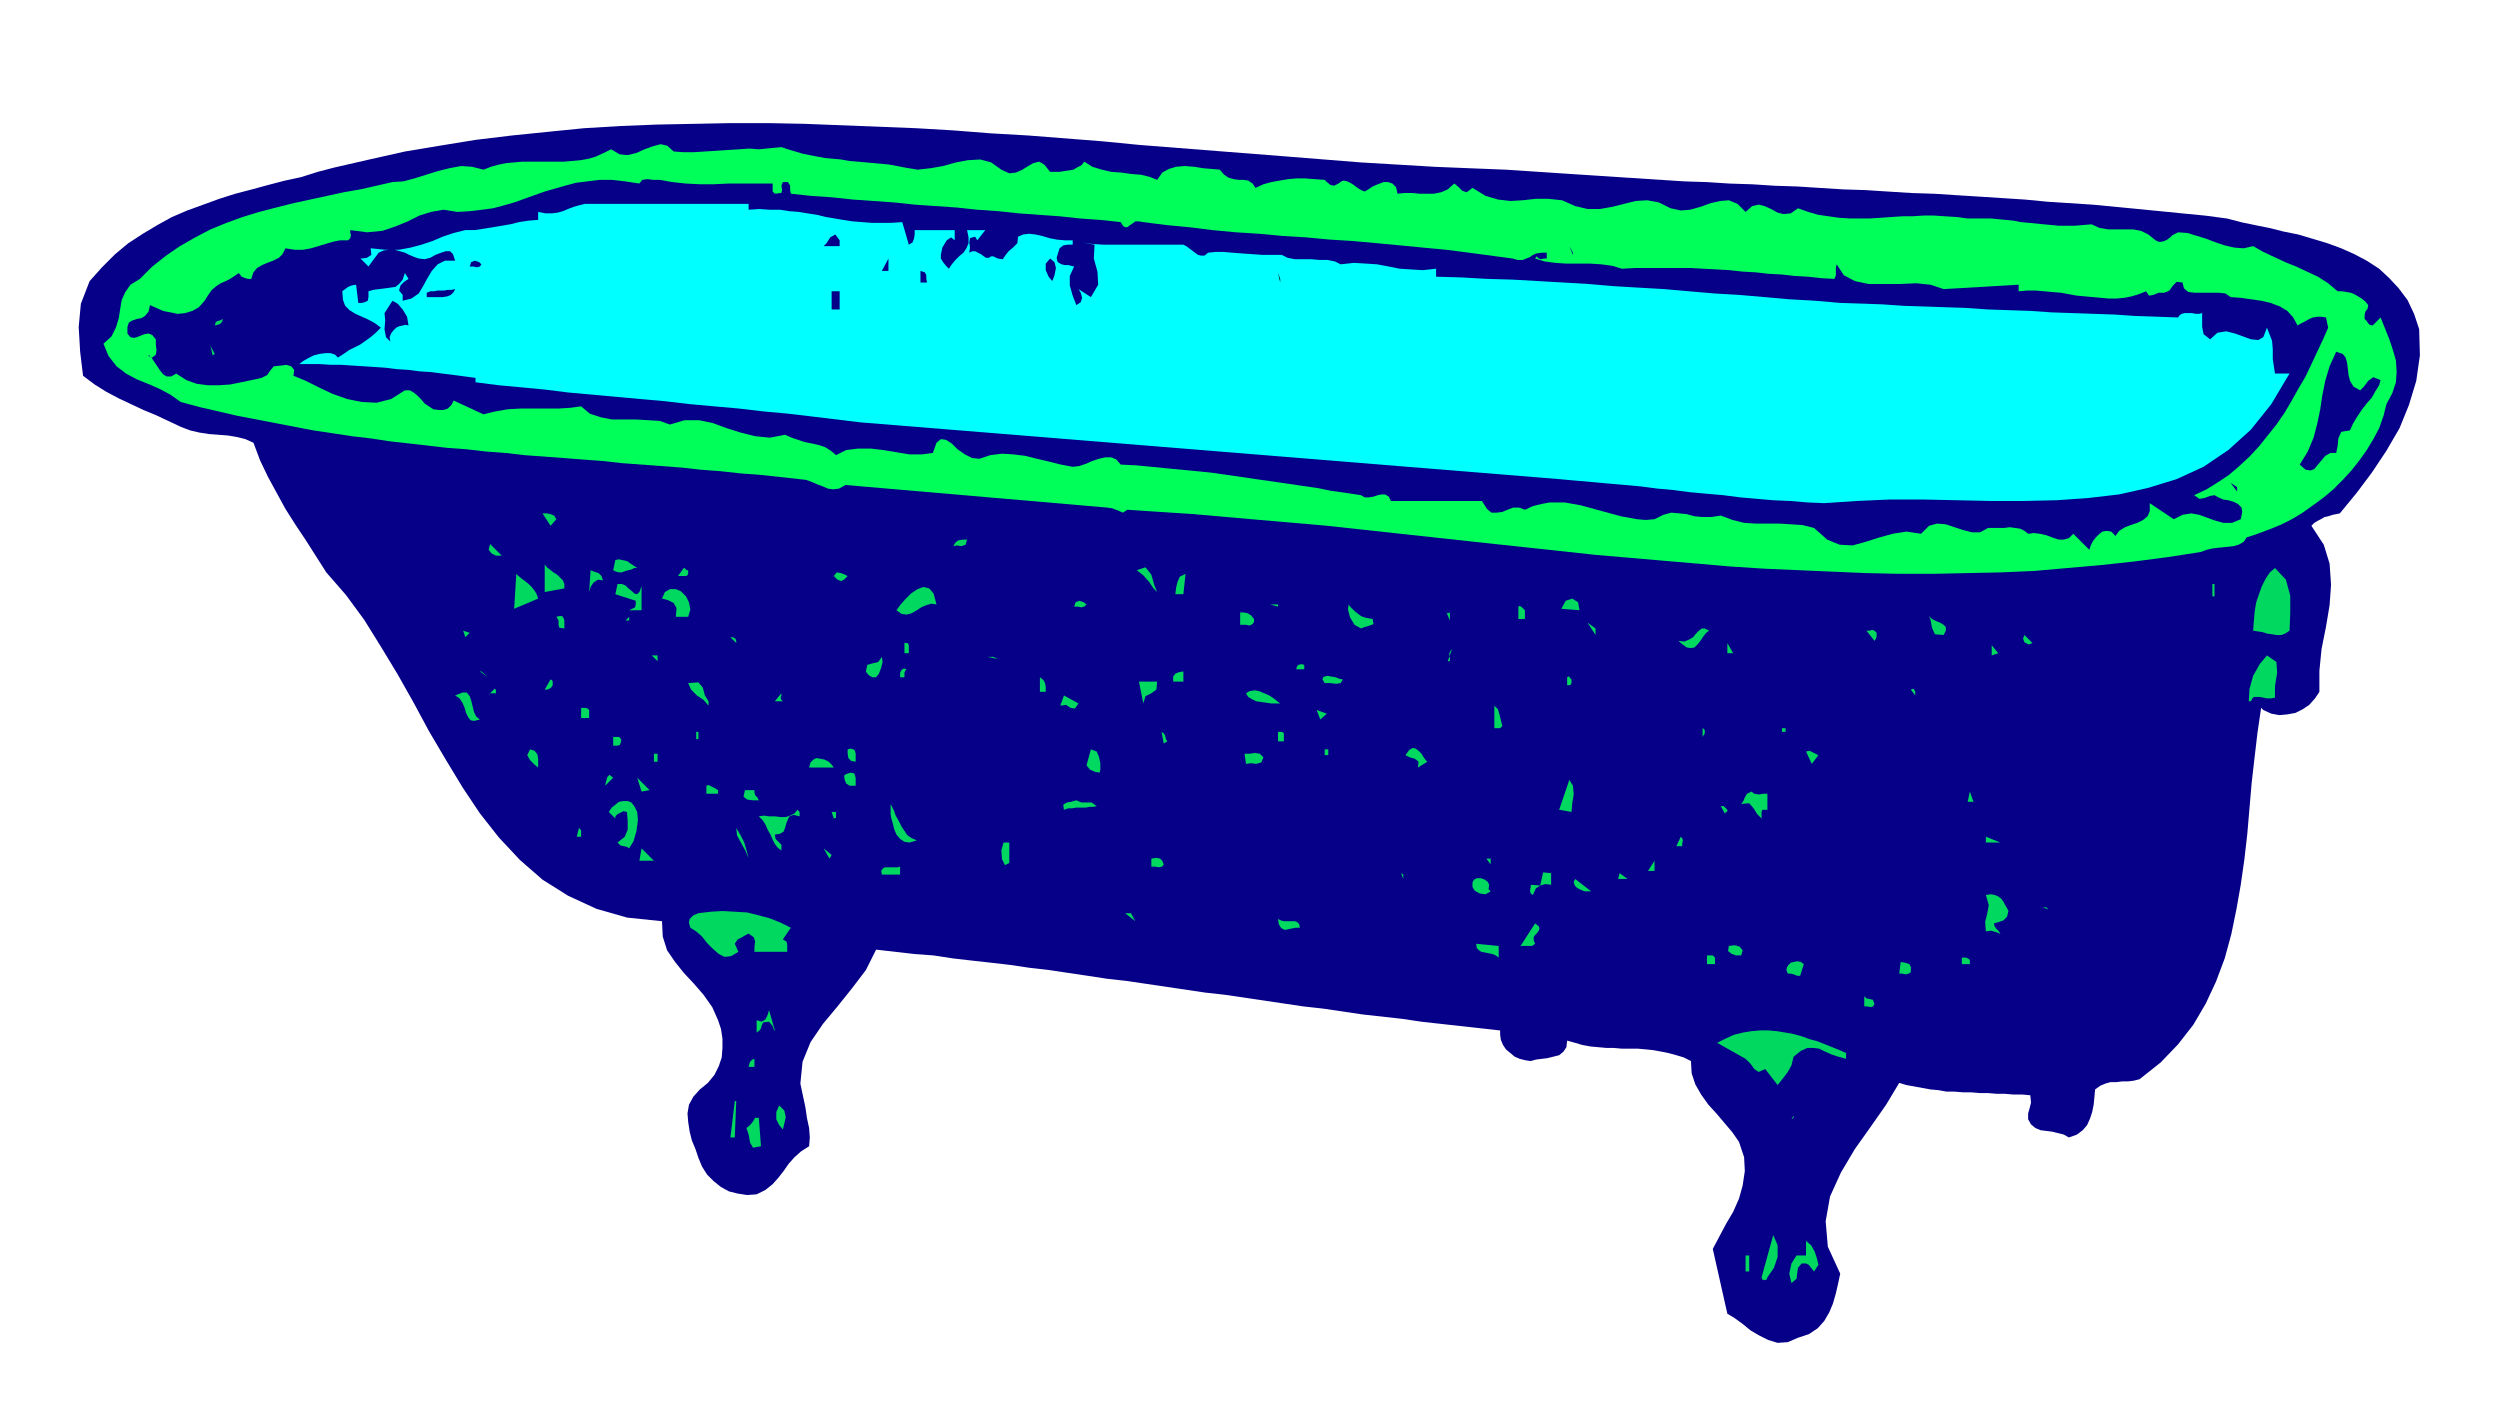
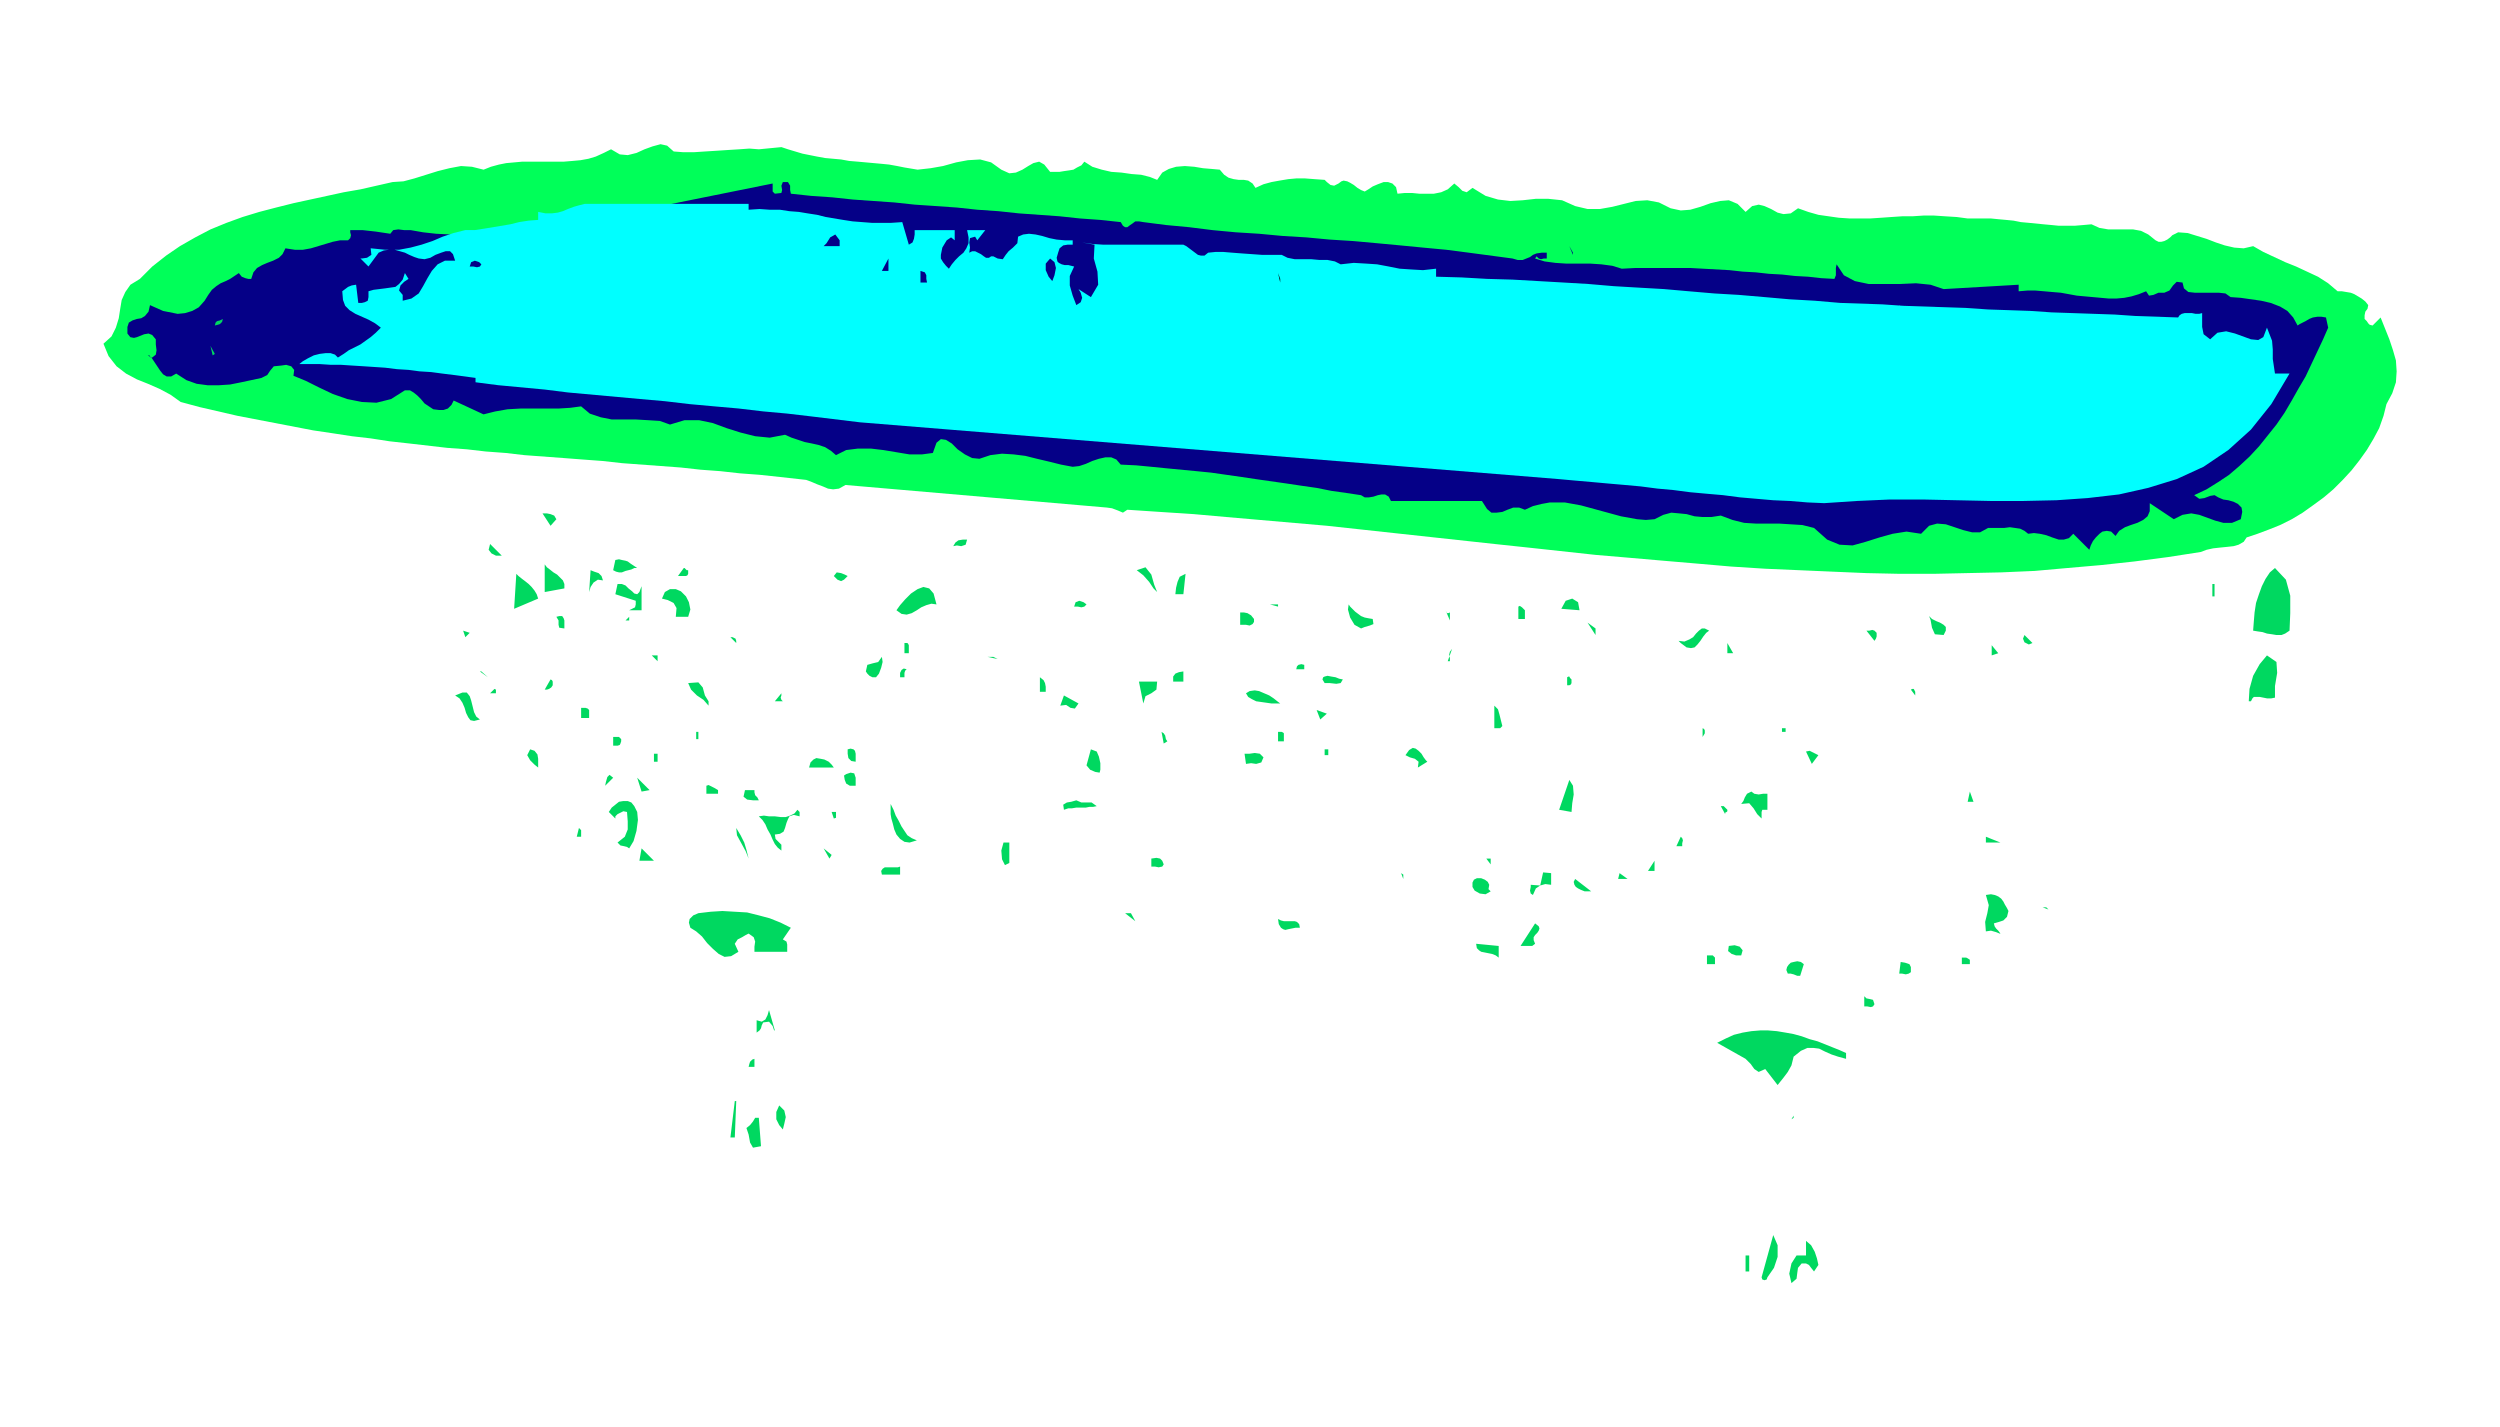
<svg xmlns="http://www.w3.org/2000/svg" width="3.433in" height="1.96in" fill-rule="evenodd" stroke-linecap="round" preserveAspectRatio="none" viewBox="0 0 3433 1960">
  <style>.pen1{stroke:none}.brush2{fill:#050087}.brush4{fill:#0ff}.brush5{fill:#00d860}</style>
-   <path d="m3058 300 19 5 19 4 20 4 20 5 20 4 20 6 20 6 19 7 18 8 17 9 17 11 14 13 13 14 12 16 9 19 7 21 1 36-5 35-10 33-13 32-18 31-20 30-21 28-23 28-5 1-5 1-6 2-5 1-5 3-4 2-5 3-4 4 17 26 8 26 2 29-2 28-5 30-6 30-3 30v29l-6 9-8 9-9 6-10 5-11 2-11 1-11-2-11-5-3-3-5 34-4 34-4 35-3 35-3 35-4 35-5 35-6 34-7 34-9 33-12 32-14 30-17 29-21 27-24 25-29 23-8 2-8 1h-8l-8 1h-8l-7 2-7 3-7 5-1 11-1 10-2 10-3 9-4 9-6 7-8 6-11 4-7-4-8-2-8-2-8-1-8-1-7-3-6-5-4-7v-8l2-7 2-8-1-10-11-1h-12l-12-1h-11l-12-1h-11l-12-1h-11l-12-1h-11l-11-2-11-1-11-2-11-2-11-2-10-3-18 30-21 30-22 31-19 32-15 33-6 34 3 35 17 37-3 14-3 13-4 14-5 12-7 12-9 10-12 8-15 5-14 6-14 1-13-4-12-6-12-7-11-9-11-8-10-6-20-89 9-17 9-17 10-17 8-18 5-18 3-20-1-19-7-21-9-13-11-13-11-13-11-12-10-14-8-14-5-15-1-17-10-5-10-3-11-3-10-2-11-2-10-1-11-1h-22l-11-1h-10l-11-1-11-1-11-2-10-3-11-3-1 9-4 6-6 5-8 2-8 2-8 1-8 1-7 2-7-1-8-2-7-3-6-5-6-5-4-6-3-7-1-7v-6l-27-3-27-3-27-3-27-3-27-4-27-3-27-3-27-4-27-4-27-3-27-4-27-4-27-4-27-4-27-3-27-4-27-4-27-4-27-4-27-3-26-4-27-4-27-4-26-3-27-4-26-3-27-3-26-3-26-4-27-2-26-3-26-3-14 28-19 25-20 25-20 24-17 25-11 27-3 30 7 33 2 14 3 14 1 13-1 12-11 7-9 8-8 9-7 10-7 9-8 9-10 8-12 6-13 1-13-2-12-3-11-6-10-8-9-9-7-11-5-12-4-12-5-12-3-12-2-13-1-12 2-12 6-11 9-10 11-9 9-11 6-12 4-12 1-13v-13l-2-13-4-12-8-18-12-17-13-15-14-15-12-15-11-16-6-19-1-21-48-5-42-12-39-18-35-22-31-27-29-31-26-33-24-36-23-38-23-39-21-39-22-39-23-38-23-37-25-34-27-31-14-22-14-22-14-21-14-22-12-22-12-22-11-23-9-24-11-5-12-3-12-2-13-1-13-1-13-2-13-3-13-5-17-8-17-8-17-7-17-8-17-8-17-9-16-10-16-12-4-33-2-34 3-32 12-31 17-19 18-18 18-15 20-13 20-12 20-11 21-9 22-8 22-8 22-7 23-6 22-6 23-6 23-5 22-7 23-6 48-11 49-11 48-8 49-8 50-6 49-5 50-5 50-3 50-2 51-1 50-1h51l51 1 51 2 51 2 51 2 51 3 51 4 52 3 51 4 51 4 51 5 51 4 51 4 51 4 51 4 50 4 50 4 51 3 50 3 49 2 50 2 30 2 30 2 30 2 31 2 30 2 31 2 31 2 31 2 31 1 31 2 31 1 31 2 31 1 31 2 32 2 31 1 31 2 32 2 31 1 31 2 32 2 31 2 31 2 31 3 31 2 31 2 31 3 31 3 31 3 30 3 31 3 30 4z" class="pen1 brush2" />
  <path d="m1073 202 9 3 10 3 10 3 10 2 10 2 11 2 11 1 11 1 11 2 12 1 11 1 11 1 11 1 10 1 11 2 10 2 18 3 18-2 17-3 18-5 16-3 17-1 15 4 14 10 11 5 9-1 9-4 8-5 7-4 8-2 7 4 8 10h13l6-1 7-1 6-1 5-3 6-3 4-5 11 7 13 4 13 3 14 1 14 2 13 1 12 3 10 4 7-10 9-5 10-3 12-1 13 1 12 2 12 1 11 1 6 7 6 4 7 2 7 1h7l6 1 6 4 4 6 11-5 11-3 11-2 12-2 11-1h12l13 1 14 1 3 3 5 4 5 1 6-3 4-3 3-1 5 1 4 2 5 3 5 4 5 3 5 2 5-3 6-4 7-3 8-3h6l6 2 5 5 2 9 10-1h10l10 1h20l10-2 9-4 9-8 6 5 5 5 6 2 8-6 18 11 17 5 17 2 17-1 18-2h17l19 2 18 8 17 4h17l17-3 16-4 16-4 16-1 16 3 16 8 14 3 13-1 14-4 14-5 13-3 12-1 12 5 11 11 9-8 9-2 8 2 9 4 9 5 8 2 10-1 10-7 14 5 14 4 14 2 14 2 15 1h28l15-1 14-1 15-1h14l15-1h15l15 1 16 1 15 2h32l10 1 11 1 10 1 10 2 11 1 10 1 10 1 11 1 10 1h22l12-1 11-1 11 5 12 2h34l11 2 10 5 10 8 4 2h4l4-1 4-2 4-3 3-3 4-2 4-2 13 1 13 4 13 4 13 5 12 4 13 3 13 1 13-3 14 8 15 7 15 7 15 6 15 7 15 7 14 9 13 11h6l6 1 6 1 5 2 5 3 5 3 5 4 4 5-1 5-3 4-1 5v5l3 3 2 3 2 2 4 1 11-11 6 15 6 15 5 15 4 14 1 15-1 15-5 15-8 15-4 16-6 17-8 15-9 15-10 14-11 14-12 13-13 13-13 11-15 11-14 10-15 9-16 8-15 6-16 6-15 5-4 6-7 4-7 2-9 1-10 1-9 1-9 2-8 3-45 7-46 6-46 5-46 4-45 4-46 2-47 1-46 1h-46l-46-1-47-2-46-2-46-2-47-3-46-4-47-4-46-4-47-4-46-5-46-5-47-5-46-5-46-5-46-5-46-5-46-5-46-4-46-4-46-4-45-4-46-3-45-3-6 4-7-3-8-3-7-1-359-31-9 5-8 1-7-1-7-3-8-3-7-3-8-3-9-1-27-3-28-3-27-2-27-3-27-2-27-3-27-2-27-2-27-2-27-3-27-2-26-2-27-2-27-2-26-3-27-2-26-3-27-2-26-3-26-3-27-3-26-4-26-3-26-4-27-4-26-5-26-5-26-5-26-5-26-6-26-6-26-7-14-10-15-8-16-7-15-6-15-8-13-10-11-14-7-17 11-10 6-12 4-13 2-13 2-12 5-11 7-10 13-8 17-17 19-15 19-13 21-12 21-11 22-9 22-8 23-7 23-6 24-6 23-5 23-5 23-5 23-4 22-5 22-5 15-1 15-4 16-5 16-5 16-4 16-3 15 1 16 4 10-4 11-3 10-2 11-1 11-1h57l12-1 11-1 11-2 10-3 11-5 10-5 12 7 11 1 12-3 11-5 11-4 11-3 9 2 9 8 13 1h15l15-1 16-1 15-1 16-1 14-1 13 1 31-3z" class="pen1" style="fill:#00ff59" />
-   <path d="M1061 252v11l3 3 9-1 1-4-1-6 2-5h7l3 5v6l1 5 28 3 29 2 28 3 28 2 29 2 28 3 29 2 29 2 28 3 29 2 28 3 28 2 28 2 28 3 28 2 28 3 3 5 3 2h3l4-3 3-2 4-3h5l6 1 31 4 32 3 32 4 32 3 32 2 32 3 33 2 32 3 32 2 33 3 32 3 31 3 32 3 31 4 30 4 30 4 7 2h7l5-2 5-2 4-3 5-2 7-1h7v8h-4l-4 1-3-1-3-3-2 3 13 4 15 2 15 1h33l15 1 15 2 13 4 19-1h75l18 1 18 1 18 1 18 2 18 1 18 2 18 1 18 2 18 1 18 2 18 1 2-5v-10l1-5 10 15 15 8 19 4h43l22-1 20 2 18 6 103-6v9l12-1h11l12 1 11 1 12 1 11 2 11 2 11 1 11 1 11 1 11 1h10l11-1 10-2 10-3 10-4 4 6 6-1 7-3h8l7-3 5-7 5-5 8 1 2 8 6 5 9 1h33l9 1 7 5 14 1 14 2 14 2 13 3 13 5 10 6 8 9 6 11 3-2 4-2 4-2 5-3 5-2 6-1h6l6 1 3 14-7 16-8 17-8 17-8 17-10 17-9 16-10 17-11 16-12 15-12 15-13 14-14 13-14 12-15 10-16 10-17 8 7 5 7-1 8-3 6-1 5 3 7 3 7 1 7 2 6 3 5 5 1 6-2 10-12 5h-12l-11-3-11-4-11-4-11-2-12 2-12 6-33-22v11l-3 7-6 5-8 4-9 3-8 3-8 5-5 7-6-6-6-1-6 1-4 3-5 5-4 5-3 6-2 6-22-22-6 6-7 2h-7l-9-3-8-3-9-2-8-1-8 1-5-4-6-3-7-1-7-1-8 1h-22l-11 6h-11l-12-3-12-4-12-4-12-1-11 3-11 11-20-3-19 3-18 5-19 6-18 5-18-1-17-7-18-16-16-4-16-1-16-1h-32l-16-1-16-4-16-6-13 2h-12l-11-1-11-3-10-1-11-1-11 3-12 6-12 1-12-1-11-2-11-2-11-3-11-3-11-3-11-3-11-3-11-2-11-2h-21l-11 2-12 3-11 5-8-3h-8l-8 3-7 3-8 1h-7l-6-5-7-11h-125l-3-6-5-3h-5l-5 1-6 2-6 1h-6l-5-3-20-3-21-3-20-4-21-3-20-3-21-3-21-3-20-3-21-3-21-3-20-2-21-2-21-2-20-2-21-2-21-1-6-7-7-3h-8l-9 2-9 3-9 4-9 3-9 1-16-3-16-4-17-4-16-4-16-2-16-1-16 2-15 5-10-1-10-5-10-7-8-8-8-5-7-1-6 5-5 14-15 2h-17l-18-3-18-3-17-2h-18l-16 2-14 7-7-6-8-5-9-3-9-2-10-2-9-3-9-3-9-4-21 4-20-2-20-5-19-6-19-7-19-4h-20l-20 6-14-5-16-1-17-1h-33l-15-3-15-5-12-10-15 2-16 1h-52l-18 1-17 3-16 4-41-19-3 6-5 5-6 2h-6l-8-1-6-4-6-4-5-6-5-5-5-4-5-3h-7l-19 12-20 5-20-1-20-4-20-7-19-9-18-9-17-7 1-8-4-5-7-2-7 1-10 1-5 6-4 6-8 4-14 3-14 3-15 3-15 1h-16l-15-2-14-5-14-9-7 4h-6l-5-3-4-5-4-6-4-6-4-6-5-3h2l1 1 1 2h2l5-4 1-6-1-8v-7l-5-6-5-2-6 1-5 2-5 2-4 1-5-1-4-5v-9l2-6 5-3 6-2 6-1 5-3 5-6 2-9 9 4 9 4 10 2 10 2 10-1 10-3 9-5 8-9 5-8 5-7 6-5 6-4 7-3 6-3 6-4 6-4 4 5 5 2 4 1h4l3-9 5-6 7-4 7-3 8-3 8-4 5-5 4-8 13 2h11l11-2 10-3 10-3 10-3 10-2h11l3-3 1-4-1-4v-3l23 3 21-2 18-6 17-7 16-8 16-5 17-3 19 3 17-1 17-2 15-2 15-4 14-4 14-5 14-5 14-5 14-4 14-4 15-4 16-2 16-2h17l18 2 20 3 4-5 7-1 8 1h9l17 3 18 2 20 1h20l20-1h60z" class="pen1 brush2" />
+   <path d="M1061 252v11l3 3 9-1 1-4-1-6 2-5h7l3 5v6l1 5 28 3 29 2 28 3 28 2 29 2 28 3 29 2 29 2 28 3 29 2 28 3 28 2 28 2 28 3 28 2 28 3 3 5 3 2h3l4-3 3-2 4-3h5l6 1 31 4 32 3 32 4 32 3 32 2 32 3 33 2 32 3 32 2 33 3 32 3 31 3 32 3 31 4 30 4 30 4 7 2h7l5-2 5-2 4-3 5-2 7-1h7v8h-4l-4 1-3-1-3-3-2 3 13 4 15 2 15 1h33l15 1 15 2 13 4 19-1h75l18 1 18 1 18 1 18 2 18 1 18 2 18 1 18 2 18 1 18 2 18 1 2-5v-10l1-5 10 15 15 8 19 4h43l22-1 20 2 18 6 103-6v9l12-1h11l12 1 11 1 12 1 11 2 11 2 11 1 11 1 11 1 11 1h10l11-1 10-2 10-3 10-4 4 6 6-1 7-3h8l7-3 5-7 5-5 8 1 2 8 6 5 9 1h33l9 1 7 5 14 1 14 2 14 2 13 3 13 5 10 6 8 9 6 11 3-2 4-2 4-2 5-3 5-2 6-1h6l6 1 3 14-7 16-8 17-8 17-8 17-10 17-9 16-10 17-11 16-12 15-12 15-13 14-14 13-14 12-15 10-16 10-17 8 7 5 7-1 8-3 6-1 5 3 7 3 7 1 7 2 6 3 5 5 1 6-2 10-12 5h-12l-11-3-11-4-11-4-11-2-12 2-12 6-33-22v11l-3 7-6 5-8 4-9 3-8 3-8 5-5 7-6-6-6-1-6 1-4 3-5 5-4 5-3 6-2 6-22-22-6 6-7 2h-7l-9-3-8-3-9-2-8-1-8 1-5-4-6-3-7-1-7-1-8 1h-22l-11 6h-11l-12-3-12-4-12-4-12-1-11 3-11 11-20-3-19 3-18 5-19 6-18 5-18-1-17-7-18-16-16-4-16-1-16-1h-32l-16-1-16-4-16-6-13 2h-12l-11-1-11-3-10-1-11-1-11 3-12 6-12 1-12-1-11-2-11-2-11-3-11-3-11-3-11-3-11-3-11-2-11-2h-21l-11 2-12 3-11 5-8-3h-8l-8 3-7 3-8 1h-7l-6-5-7-11h-125l-3-6-5-3h-5l-5 1-6 2-6 1h-6l-5-3-20-3-21-3-20-4-21-3-20-3-21-3-21-3-20-3-21-3-21-3-20-2-21-2-21-2-20-2-21-2-21-1-6-7-7-3h-8l-9 2-9 3-9 4-9 3-9 1-16-3-16-4-17-4-16-4-16-2-16-1-16 2-15 5-10-1-10-5-10-7-8-8-8-5-7-1-6 5-5 14-15 2h-17l-18-3-18-3-17-2h-18l-16 2-14 7-7-6-8-5-9-3-9-2-10-2-9-3-9-3-9-4-21 4-20-2-20-5-19-6-19-7-19-4h-20l-20 6-14-5-16-1-17-1h-33l-15-3-15-5-12-10-15 2-16 1h-52l-18 1-17 3-16 4-41-19-3 6-5 5-6 2h-6l-8-1-6-4-6-4-5-6-5-5-5-4-5-3h-7l-19 12-20 5-20-1-20-4-20-7-19-9-18-9-17-7 1-8-4-5-7-2-7 1-10 1-5 6-4 6-8 4-14 3-14 3-15 3-15 1h-16l-15-2-14-5-14-9-7 4h-6l-5-3-4-5-4-6-4-6-4-6-5-3h2l1 1 1 2h2l5-4 1-6-1-8v-7l-5-6-5-2-6 1-5 2-5 2-4 1-5-1-4-5v-9l2-6 5-3 6-2 6-1 5-3 5-6 2-9 9 4 9 4 10 2 10 2 10-1 10-3 9-5 8-9 5-8 5-7 6-5 6-4 7-3 6-3 6-4 6-4 4 5 5 2 4 1h4l3-9 5-6 7-4 7-3 8-3 8-4 5-5 4-8 13 2h11l11-2 10-3 10-3 10-3 10-2h11l3-3 1-4-1-4v-3h17l18 2 20 3 4-5 7-1 8 1h9l17 3 18 2 20 1h20l20-1h60z" class="pen1 brush2" />
  <path d="m1028 288 15-1 14 1h14l13 2 13 1 12 2 13 2 12 3 12 2 12 2 13 2 13 1 13 1h27l15-1 9 31 5-3 2-5 1-6v-6h55v14l-5-4-6 4-6 10-2 10v5l3 5 4 5 4 4 4-6 5-6 5-5 6-5 4-6 3-7v-8l-2-10h25l-11 14-3-5-7 2-1 6 1 7-1 7 4-2h4l4 2 4 2 4 3 3 2h4l3-2h3l6 3 7 1 4-6 4-5 6-5 6-6 1-9 7-3 8-1 9 1 9 2 10 3 10 2 11 1h11v6h-7l-6 1-5 4-2 6-2 7 1 5 2 2 4 2 4 1h5l4 1 4 1-6 13v13l4 14 5 13 6-4 2-6-2-7-3-5 17 11 10-17-1-18-5-18 1-19-17-3 14 2 15 1h110l4 2 4 3 4 3 4 3 4 3 4 1h5l5-4 10-1h11l12 1 13 1 14 1 14 1h27l8 4 10 2h23l11 1h11l10 2 8 4 18-2 17 1 15 1 16 3 15 3 15 1 17 1 18-2v11l35 1 35 2 35 1 35 2 35 2 34 2 35 3 34 2 35 2 34 3 35 3 34 2 35 3 34 3 35 2 35 3 29 1 29 1 29 2 29 1 29 1 29 1 29 2 29 1 29 1 29 2 29 1 29 1 29 1 29 2 29 1 29 1 2-3 3-2 4-1h10l5 1h5l4-1v19l2 10 9 7 10-9 12-2 12 3 11 4 11 4 10 1 7-4 5-13 7 18 1 12v13l3 20h20l-25 42-28 35-31 28-34 23-37 17-39 12-40 9-43 5-43 3-45 1h-46l-46-1-46-1h-46l-45 2-45 3-23-1-24-2-23-1-23-2-23-2-23-3-23-2-22-2-23-3-22-2-23-3-22-2-23-2-22-2-23-2-22-2-960-78-33-4-33-4-34-4-33-3-34-4-34-3-33-3-34-4-34-3-33-3-33-3-33-3-32-4-32-3-32-3-31-4v-6l-15-2-15-2-16-2-15-2-16-1-15-2-16-1-16-2-15-1-15-1-16-1-15-1h-14l-15-1h-28l5-4 7-4 8-4 8-2 8-1h7l6 2 4 4 8-5 7-5 8-4 8-4 7-5 7-5 7-6 7-7-8-6-9-5-9-4-9-4-8-5-6-6-3-8-1-12 4-3 4-3 5-2 6-1 3 25h5l4-1 4-2 1-5v-8l7-2 8-1 8-1 7-1 7-1 5-4 5-6 3-9 5 8-6 4-5 5-2 7 5 6v8l12-3 10-7 6-10 6-11 6-10 8-9 10-5h14l-3-9-4-4h-6l-6 2-8 3-7 4-8 2-8-1-6-2-7-3-6-3-7-2-7-2h-8l-7 1-7 3-14 19-11-11h2l7-1 6-4-1-9 20 2h19l16-3 15-4 15-5 14-6 15-5 16-4h13l13-2 12-2 12-2 12-2 12-3 13-2 13-1v-11l10 2h9l8-1 7-2 7-3 8-3 7-2 8-2h225v8z" class="pen1 brush4" />
  <path d="M1361 316h14-14z" class="pen1 brush5" />
  <path d="M1153 330v8h-22l4-4 5-8 7-4 6 8zm1007 20-5-12 5 9v3zm-949 22 9-17v17h-9zm234 14-5-6-4-9v-9l6-7 6 5 2 8-2 10-3 8zm-784-23-2 3-4 1-5-1h-5l2-6 5-2 6 2 3 3zm612 25h-9v-16l6 2 2 4v5l1 5z" class="pen1 brush2" />
  <path d="m1758 388-3-13 3 8v5z" class="pen1" style="fill:#000" />
  <path d="m1844 402-3-14 3 9v5z" class="pen1 brush4" />
-   <path d="m625 397-2 4-4 4-5 2-6 1h-22v-6l5-2h5l5-1h9l5-1h5l5-1zm528 28h-11v-25h11v25zm-592 22-4-1-4 1-5 1-4 2-4 4-3 4-2 5 1 6-6-6-2-11 1-12-1-10 11-17 7 4 7 8 6 10 2 12z" class="pen1 brush2" />
  <path d="m2610 430-2-11 2 3v8z" class="pen1 brush4" />
  <path d="m306 438-1 4-3 3-3 1-4 1 1-4 2-2 4-1 4-2zm-14 50-3-13 6 11-3 2z" class="pen1 brush5" />
-   <path d="m3241 536 5-5 6-8 7-5 10 4-2 7-5 8-5 9-7 8-7 9-6 9-6 10-4 9-12 2-4 9-1 11-2 9h-8l-7 4-5 6-5 6-5 6-5 2-7-1-8-7 11-18 8-19 5-19 4-19 3-20 4-20 6-20 9-20 9 3 4 5 2 7 1 8 1 9 2 8 5 8 9 5zm-169 139-9-12 9 6v6z" class="pen1 brush2" />
  <path d="m764 713-8 9-11-17h6l5 1 5 2 3 5zm564 28-2 7-6 2-6-1-5 1 3-5 4-3 6-1h6zm-639 22h-8l-6-3-4-5 2-8 16 16zm186 17h-4l-4 2-4 1-4 1-5 2h-4l-4-1-4-2 3-14 5-1 4 1 5 1 3 1 4 3 3 2 3 2 3 2zm-100 28-27 5v-38l3 4 4 3 5 4 5 3 4 4 4 4 2 5v6zm170-25v5l-1 2-2 1h-11l8-11h1l1 1 2 2h2zm644 30-5-5-6-9-8-9-9-7 12-4 8 10 4 14 4 10zm1555 53-6 4-5 2h-7l-6-1-7-1-6-2-7-1-6-1 1-13 1-12 2-13 4-12 4-11 5-10 6-9 7-6 15 16 6 22v24l-1 24zM828 797l-7-1-6 4-4 6-2 7 2-30 5 2 6 2 4 4 2 6zm336-6-5 5-4 2-5-2-5-5 4-5 6 1 5 2 4 2zm-425 31-33 14 3-48 3 3 5 4 4 3 5 4 4 4 4 5 3 5 2 6zm875-6 1-9 2-8 3-7 8-4-3 28h-11zm-733-11v33h-17l4-2 4-2 1-4v-5l-28-9 3-14h6l5 2 4 4 5 4 3 3 4 1 3-3 3-8zm2157-3h3v17h-3v-17zm-1752 28-7-1-7 2-7 3-6 4-7 4-7 2-7-1-7-5 5-7 7-8 8-8 9-6 8-3 8 2 6 7 4 15zm-341 17h-17l1-12-4-7-8-4-8-2 4-9 7-4h8l7 3 7 7 4 8 2 10-3 10zm1224-9-25-2 6-11 9-3 8 5 2 11zm-677-8-3 3-4 1-5-1h-5l2-6 5-2 6 2 4 3zm263 3-11-3h11v3zm130 17 1 7-5 2-7 2-5 2-9-5-6-10-3-11 1-7 2 3 3 3 4 4 4 3 4 3 5 2 5 1 6 1zm209-12v12h-9v-17l2-1 3 2 2 2 2 2zm-103 3v11l-6-14 1 2 1 2h2l2-1zm-269 9v4l-2 3-4 2-5-1h-8v-17h5l5 1 5 3 4 5zm947 22-12-1-4-9-2-11-4-10 2 5 4 4 6 3 5 2 5 3 3 3v5l-3 6zM775 852v11l-7-1-1-4v-6l-3-5 4-1h4l2 3 1 3zm84 0 5-5v5h-5zm1332 20-11-17 11 8v9zm156-6-4 3-4 5-4 6-4 5-4 4-5 1-6-1-8-6-3-3 8 1 7-3 5-3 4-5 4-4 4-3h4l6 3zm-1708 9-3-9 9 3-6 6zm1938-6v5l-1 3-2 3-11-14h4l4-1 3 1 3 3zm214 14-5 2-6-3-2-5 2-5 11 11zm-1780-3v3l-8-8h3l2 1 2 1 1 3zm237 6v11h-6v-14h4l1 1 1 2zm1124 11v-14l8 14h-8zm363 3v-14l9 11-9 3zm-744 8h-3l6-17-3 4-1 4 1 5v4zm-1088 0-8-8h8v8zm2221 50-5 1h-6l-5-1-5-1h-8l-2 2-2 4h-3l1-17 5-18 9-16 10-12 13 9 1 15-3 18v16zm-1921-28h-5l-4-2-3-3-2-3 2-9 7-2 8-2 5-7 1 7-2 8-3 8-4 5zm167-25-14-3h8l6 3zm421 14h-11l1-4 2-2 4-1 4 1v6zm-546 0-2 2-1 3v6h-6v-6l2-4 3-2 4 1zm-575 11-11-8h2l9 8zm955 6h-14v-7l3-4 5-2 6-1v14zm219-3-3 5-6 1-9-1h-7l-3-5 1-3 2-1 4-1 5 1 6 1 5 2 5 1zm-408 17h-8v-20l5 4 2 4 1 5v7zm722-17v5l-1 2-2 1h-3v-11l2-1h1l1 2 2 2zm-1399 8-2 3-3 2-3 1h-3l8-14 2 1 1 2v5zm830-5-1 11-7 5-8 4-3 10-6-30h25zm-616 27v6l-7-8-9-6-8-8-4-9 14-1 6 7 3 11 5 8zm-292-11h-8l2-2 2-2 2-2 2 1v5zm1077 14h-12l-7-1-7-1-7-1-6-3-5-3-3-5 5-3 7-1 6 1 7 3 7 3 6 4 5 4 4 3zm872-16v5l-6-8 2-1h2l1 2 1 2zM659 988l-8 2-5-1-3-4-3-6-2-7-3-7-4-6-6-4 10-4h6l4 5 2 6 2 8 2 8 3 6 5 4zm416-25h-11l9-11v3l-1 3 1 3 2 2zm406 3-5 7-6-1-6-4-8 1 5-14 20 11zm582 31-3 3h-8v-31l5 5 2 7 2 8 2 8zM809 975v11h-11v-14h6l3 1 2 2zm1004 13-5-13 14 5-9 8zm528 19-3 5v-12l2 1 1 2v4zm-1385-2h3v10h-3v-10zm647 13-5 3-3-16 3 2 2 3 1 5 2 3zm160-11v11h-8v-13h5l2 1 1 1zm684-2h5v-5h-5v5zm-1594 10v3l-1 3-1 2-3 1h-6v-12h8l3 3zm-114 34v5l-5-4-6-6-4-7 4-8 6 2 4 5 1 6v7zm436-14v11l-6-1-4-4-1-6v-6l4-1 4 1 2 2 1 4zm336 22-1 4-6-1-7-3-5-6 6-22 8 3 3 7 2 9v9zm313-20h-5v-8h5v8zm136 9-13 8 1-8-5-4-7-2-6-3 5-7 5-3 4 1 4 3 4 4 3 5 3 4 2 2zm537-9-9 12-8-17 5-1 4 2 4 2 4 2zm-1599-2h5v11h-5v-11zm837 5-3 7-7 2-7-1-7 1-2-14h7l7-1 7 1 5 5zm-590 14h-34l2-7 4-4 4-2 6 1 5 1 6 3 4 4 3 4zm30 14v11h-8l-5-3-2-5-1-6 3-2 6-2 5 1 2 6zm450-6 6 9-6-9zm-783 6-11 11 1-5 2-7 3-3 5 4zm39 19-6-19 17 17-11 2zm1277 28-17-3 14-41 5 8 1 12-2 12-1 12zm-1172-30v5h-16v-11l3-1 4 2 4 2 5 3zm50 0v3l1 4 3 3 2 4h-8l-8-1-5-4 2-9h13zm1391 5v22h-7l-1 3v9l-6-6-5-8-6-7-11 1 3-4 2-5 3-5 6-3 4 3 6 1 6-1h6zm275 11 3-14 5 14h-8zm-1827 14 1 11-2 15-4 14-6 10-3-2-4-1-5-1-4-4 10-8 4-10v-11l-1-13-5-1-4 2-4 2-3 3v3l-9-9 4-6 5-4 5-4 6-1h6l5 2 4 5 4 8zm631-8-5 1h-5l-5 1h-13l-6 1h-5l-6 2-1-7 5-3 6-1 7-2 7 3h14l7 5zm-247 47-10 3-7-1-6-4-5-6-3-7-2-8-2-7-1-6v-14l4 8 3 8 4 7 4 8 4 6 4 6 6 4 7 3zm1113-42v2l-1 1-2 1v2l-6-11h4l2 2 1 1 2 2zm-1274 3v6l-8-2-6 2-2 4-2 5-2 7-2 5-5 3-7 1 1 6 4 4 4 4v8l-5-4-4-5-3-6-3-7-4-7-3-7-4-6-5-5 7-1 7 1h8l8 1h7l6-2 6-3 4-5 3 3zm50 0v8l-3 1-3-9h6zm-350 34h-6l3-12 3 3v9zm230 30-4-10-6-11-6-11-1-10 6 10 5 10 3 10 3 12zm1282-17h-8l6-13 2 2 1 3-1 4v4zm417-5v-8l20 8h-20zm-1341 28-6 3-4-8-1-12 3-11h8v28zm-508-3 3-17 17 17h-20zm261-3-8-14 11 9-3 5zm459 8-2 3-5 1-5-1h-5v-11l7-1 5 1 3 3 2 5zm449 0-6-8h6v8zm216 9 9-14v14h-9zm-1027-6v11h-25l-1-5 2-3 3-2h18l3-1zm691 17-3-8 3 2v6zm203 8-8-1-7 2-6 4-4 9-3-2-1-4 1-5v-3l13 1 2-9 2-9 11 1v16zm92-8 2-8 11 8h-13zm-178 14 3 3-7 4-8-1-7-4-3-5v-6l2-4 4-2h6l5 2 4 3 2 4-1 6zm141 3h-9l-5-2-4-2-3-2-2-3-1-4 2-4 22 17zm573 27-2 8-5 5-6 2-7 2 1 4 2 3 3 3 3 4h-1l-5-2-7-2-7 1-1-13 3-12 2-11-4-14 7-1 5 1 5 2 4 3 3 4 2 4 3 5 2 4zm55-2-8-3h5l3 3zm-1727 25-11 16 5 3 1 4v10h-45v-7l1-7-2-6-7-5-4 2-5 3-6 3-4 6 5 11-10 6-9 1-8-4-8-7-8-8-7-9-8-7-8-5-2-7 1-5 5-5 7-3 17-2 16-1 17 1 17 1 16 4 15 4 15 6 14 7zm473-9-14-11h8l6 11zm226 9h-6l-5 1-5 1-4 1-3-1-3-2-3-5-1-7 4 2 4 1h15l3 1 3 3 1 5zm323 22-4 3h-16l20-31 5 4 1 3-1 3-2 3-3 3-2 3v4l2 5zm-50 19-4-3-5-2-5-1-5-1-5-1-3-2-3-3-1-6 31 3v16zm333-3h-7l-6-2-5-4 1-7 8-1 7 2 4 5-2 7zm-36 3v9h-11v-12h8l3 3zm350 3v6h-11v-9h6l2 1 3 2zm-233 22h-4l-5-2-4-1h-4l-2-5 1-4 2-3 3-3 4-1 5-1 5 1 4 3-5 16zm152-5-3 2-4 1-5-1h-4l2-16 6 1 6 2 2 4v7zm-50 44-2 3-3 1-5-1h-4v-14l3 3 5 1 4 1 2 6zm-1510 36h-1l-2-6-5-6-8 1-2 4-1 4-2 3-4 3v-17l7 2 5-3 3-6 2-7 8 28zm1471 39-11-3-9-3-9-4-8-4-8-1h-8l-9 4-10 8-3 12-5 9-6 8-8 10-17-22-9 4-6-4-5-7-7-7-39-22 12-6 11-5 12-3 12-2 12-1h11l12 1 12 2 11 2 11 3 11 4 11 3 10 4 10 4 10 4 9 4v8zm-1499 11h-8l1-4 1-3 3-3 3-1v11zm-27 97h-6l6-50h2l-2 50zm66-11-5-6-4-8v-10l4-9 7 7 2 9-2 9-2 8zm1385-14 3-5v3l-3 2zm-1415 37-11 2-4-7-2-11-3-9 5-4 4-5 3-5h5l3 39zm1382 180-1 3-3 1-3-1-1-3 16-58 6 14v16l-5 15-9 13zm70-17-6 9-4-5-3-4-4-2h-6l-5 6-1 7-1 8-7 6-3-13 3-14 7-11h13v-20l7 6 5 9 3 9 2 9zm-100-13h5v22h-5v-22z" class="pen1 brush5" />
</svg>